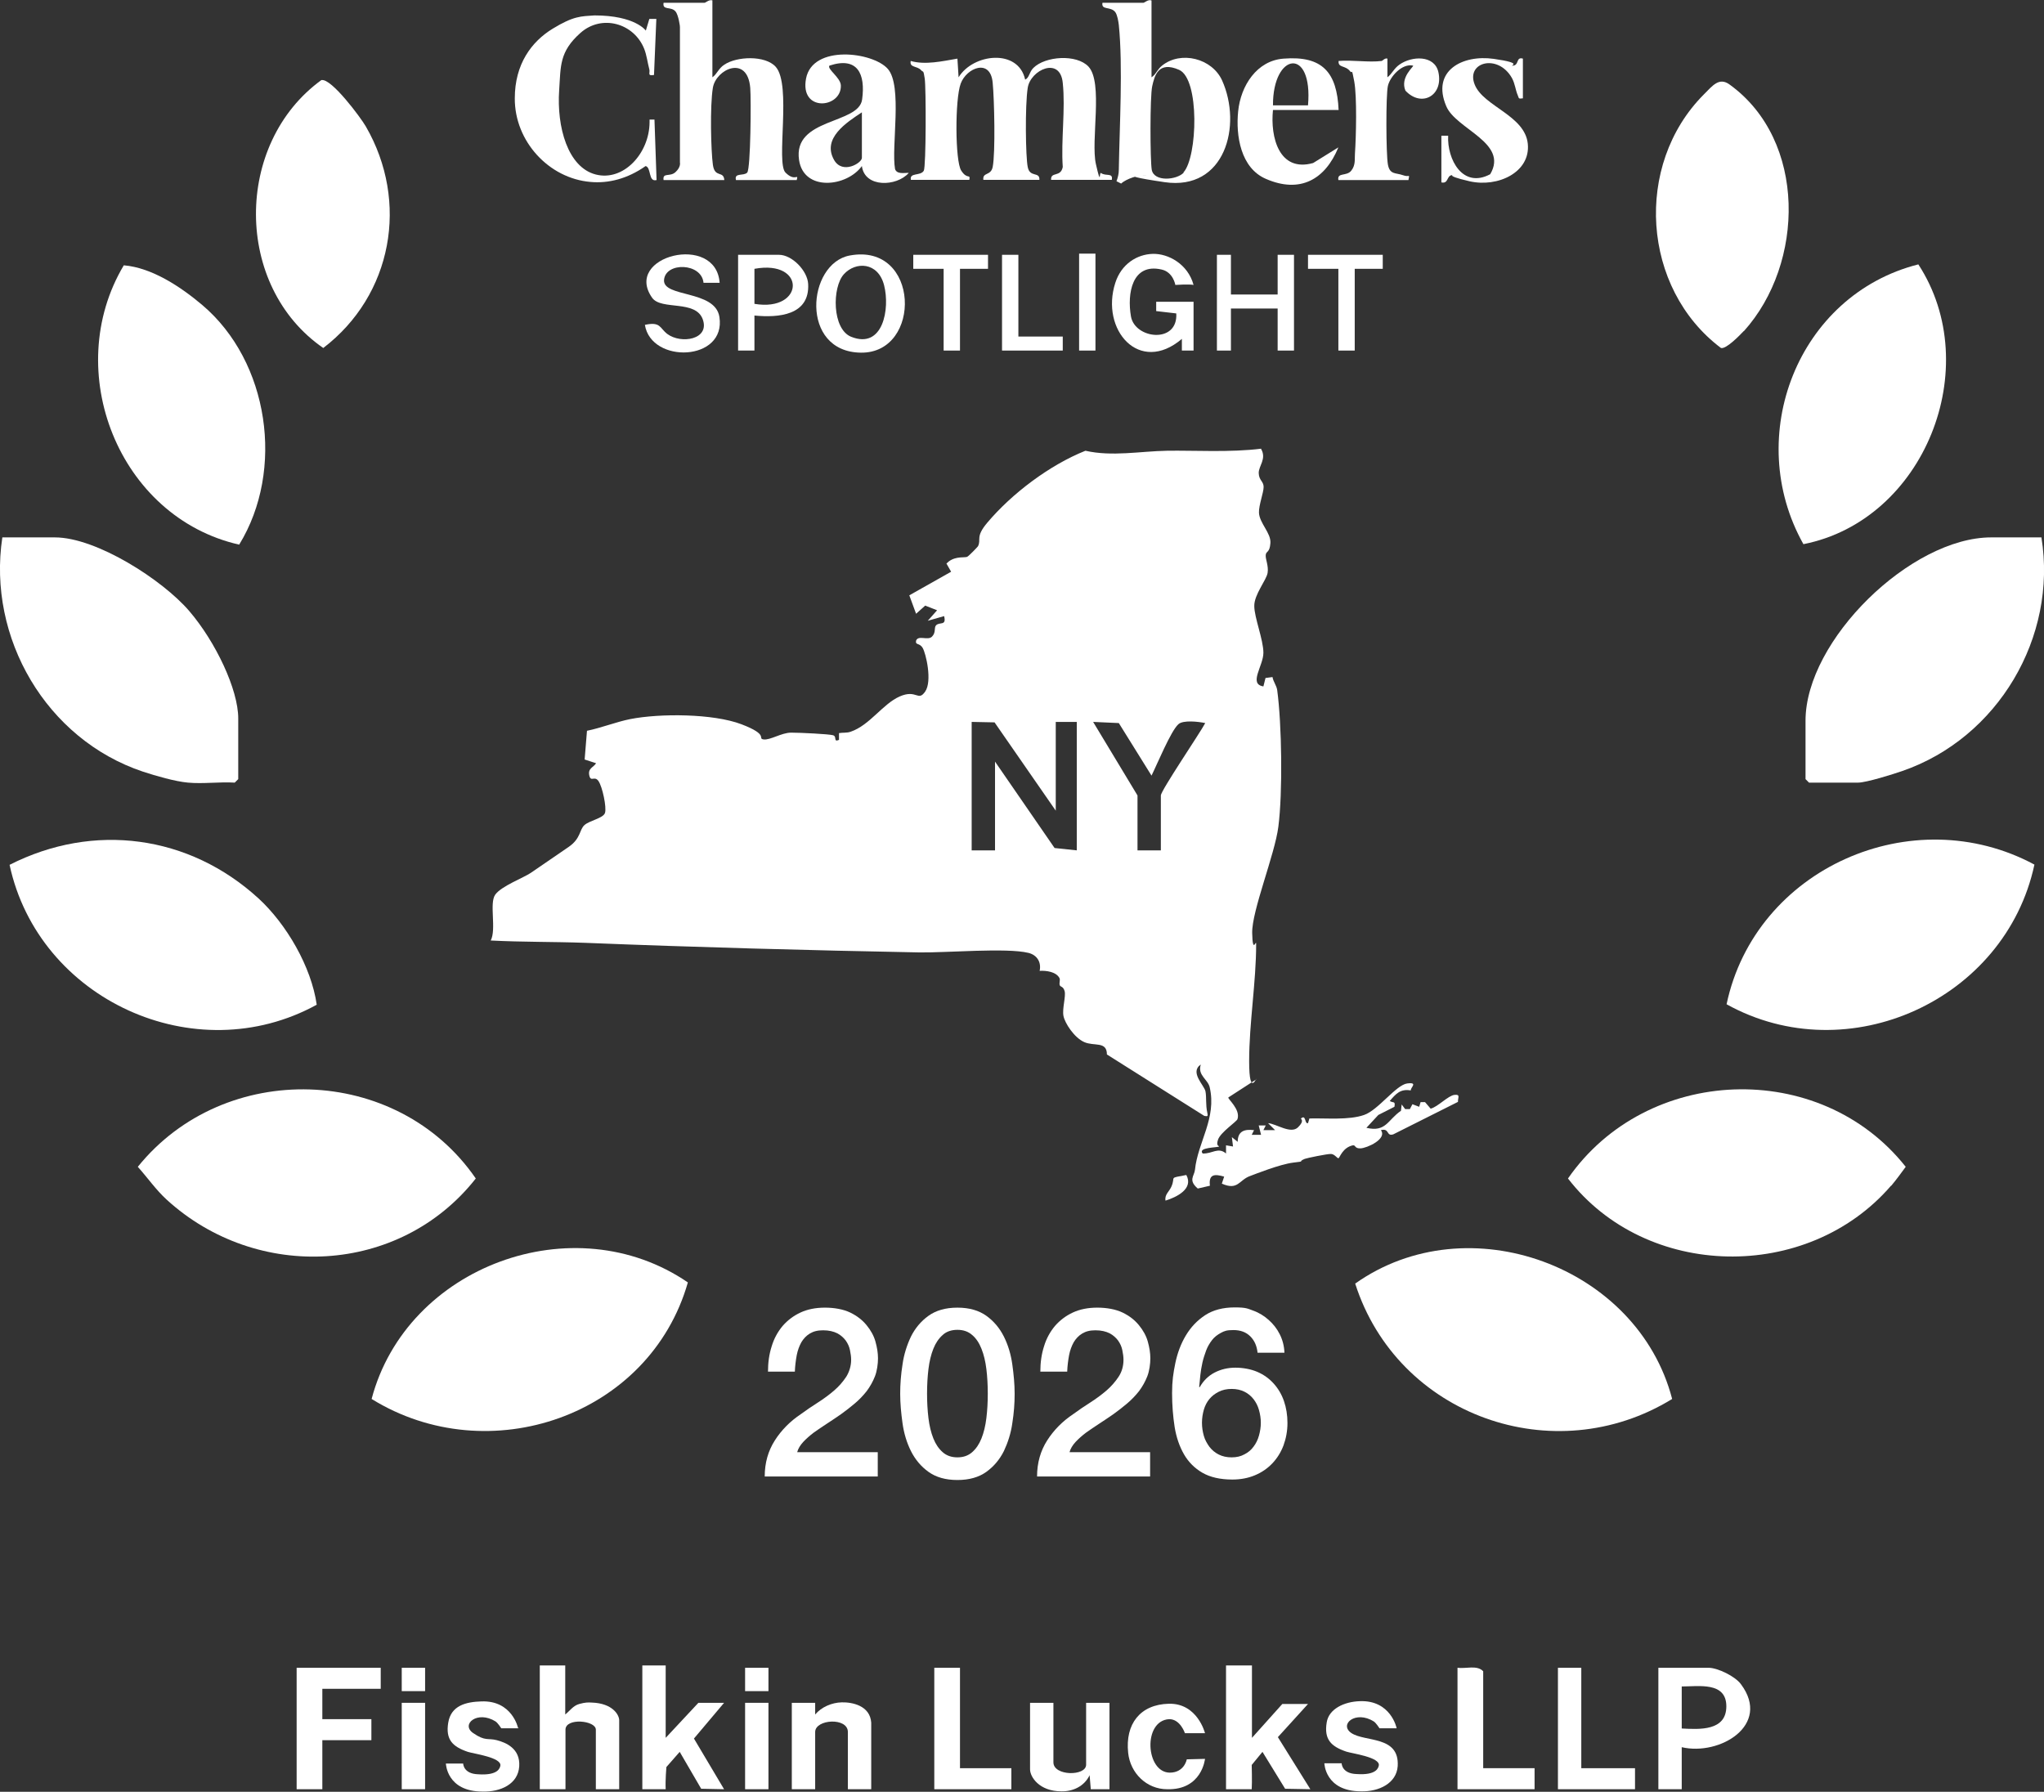
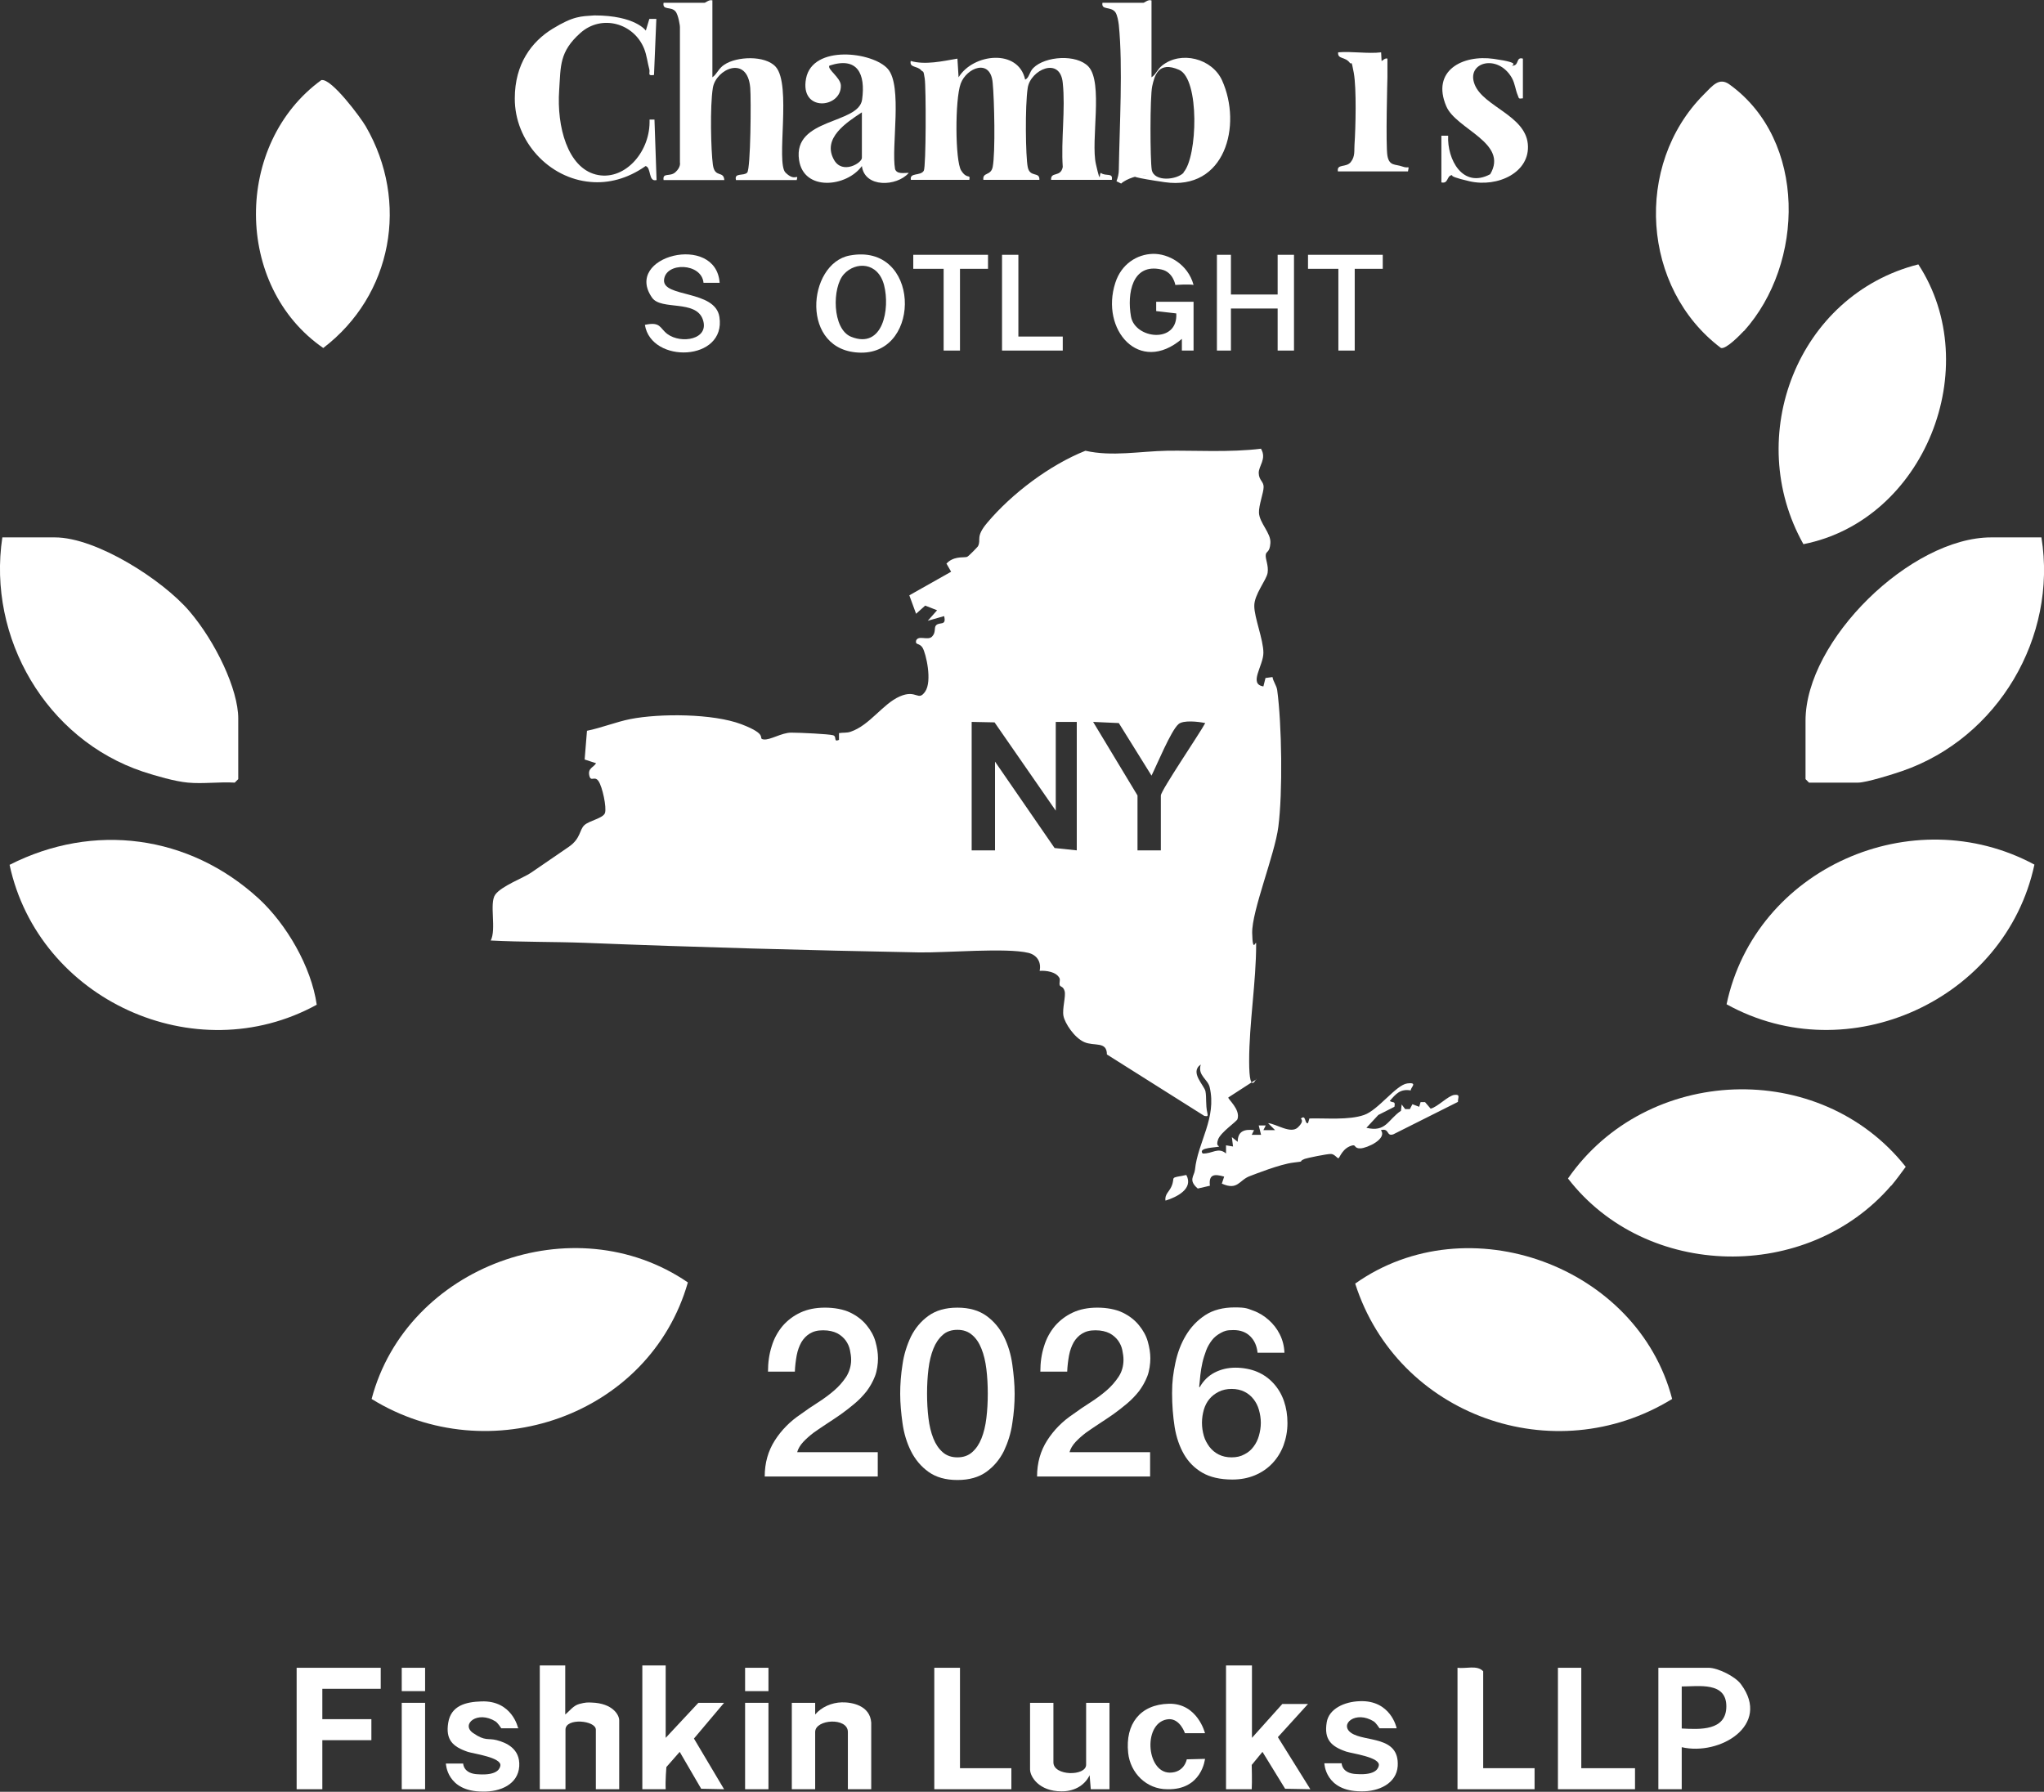
<svg xmlns="http://www.w3.org/2000/svg" id="Layer_1" version="1.1" viewBox="0 0 875.1 767.2">
  <rect x="0" y="0" width="875.1" height="767.2" fill="#333333" stroke="none" />
  <defs>
    <style>
      .st0 {
        fill: #fff;
      }
    </style>
  </defs>
  <path class="st0" d="M539.9,192.2c2.5,4.3-1.1,7.3-1,10.4s2.1,3.5,2.1,5.9-2.1,7.8-2,11c.2,4.5,5.2,8.7,4.9,13s-1.8,3.3-2,5.1,1.3,4.6.8,7.7-5.8,9.3-5.7,14.2c0,4.9,3.9,14.4,3.9,20s-6.5,13.4,0,14.4l.9-3.6,3-.4c.3,1.9,1.7,3.6,2,5.5,2,14.7,2.4,44,.5,58.6-1.5,11.9-11.4,36-11.2,45.5s1.7,2.4,1.7,4.7c0,16.4-3,33.8-3,50.2s3.6,5.7,3,7.8l-11.9,7.7c-.4.6,5.3,5.1,3.9,9.3-.4,1.1-7.2,5.6-8.3,8.7s.7,2.7.4,3c-.5.5-9.3.3-7,3,4.1.2,6.6-2.9,10,0v-3.5l3,.5-.5-4,2.5,2c0-4.6,2.9-5.5,7-5l-1,2h4l-1-4h3l-1,2h5l-3-3c3.6.3,9.7,4.8,12.8,1.8s1-3.6,1.3-3.8c2.2-1.9,1.5,2.5,3,2l.6-2c7-.2,16.8.8,23.4-1.5,6.1-2.1,13.7-12.9,18.5-13.5s1.3,1.8,1.5,3c-4.5-.8-6.4,1.5-9,4.5,1.4,1,2.5-.2,2,2.5l-6.9,3.5-5.1,5.5c8.4,2,9.1-3.4,14.8-7.3l.3-2.7,1.5,2h2l1.1-2.1,2.9,1.1.6-2h1.9l2.4,2.8c3-.7,7.5-5.6,10.2-5.9s1.4,1.2,1.5,3l-27.7,13.9c-3.1,1-1.5-2.8-5.3-1.8,2.8,3.8-6,7.7-8.7,7.8s-2-1.5-3.3-1.3c-4.3.9-5.6,5.2-6.1,5.5s-1.6-1.7-3.2-1.8-10.6,1.8-11.3,2.1c-3.4,1.4.9.9-4.9,1.6s-16.5,5-18.4,5.7c-4.9,1.7-5.2,6.4-12.2,3.3l1-3c-4.1-1.2-6.7-1.1-6.1,3.9l-5.2,1.2c-4.2-3.6-1.5-5.3-1.2-8,1.2-11.9,9.4-22.1,6.3-35.4-.8-3.4-5.3-5.1-3.8-9.7-4.9,3.3,1.5,8.9,2,11.5s0,5.7.8,9.2c.3,1.4.2,1.6-1.3,1.3l-41.7-26.3c0-5.8-5.4-3.4-9.7-5.3s-8.3-8.1-8.9-11.2,1.1-8.4.5-10.6-1.8-1.7-2.1-2.6.3-2.1-.1-3c-1.4-2.7-5.7-3.3-8.5-3.1.8-3.7-1.1-6.8-4.8-7.7-9.4-2.3-35.3,0-46.8-.2-47.6-.9-95.4-2.2-142.9-4.1-13.5-.5-27.1-.3-40.5-1,2.5-4.9-.7-15.9,1.9-19.6s12.1-7.2,15.3-9.4c5.2-3.6,11-7.5,16.2-11.1s4.5-7.3,6.7-9.3,8-2.9,8.8-5.2-1.1-11.3-2.8-13.7-3.2.6-3.9-2.3c-.7-3.2,1.7-3.4,2.9-5.3l-4.9-1.6,1-12.3c6-1.2,12.5-3.8,18.5-5,12.7-2.5,35.5-2.4,47.6,2.2s6.7,6.1,9.5,6.5,7.7-2.9,11.8-2.9,16,.6,17.9,1.1,0,3.1,2.6,2v-2.9c1.7-.3,3.4,0,5-.6,8.2-2.8,13.7-11.9,21-15.1s7.8,2.4,10.9-2.1.3-16.4-1.1-18.7-3.2-1-2.8-3.1c1-2.5,5,.1,6.8-1.7s.8-3.7,1.7-4.8c1.5-1.7,4.6.4,3.5-4l-7,2,4-4.5-5.1-2-3.9,3.5-2.9-7.9,17.9-10.1-2-3.5,1-.9c3.2-2.4,7-1.5,7.9-2s4.4-4.2,4.6-4.5c1.5-3-1.2-3.9,3.9-10,10.6-12.6,26.8-24.8,42.1-30.9,11.4,2.6,23.5.2,34.9,0s27.1.8,40.5-.9h-.2ZM416,309.1v55h10v-38l25.5,37,9.5,1v-55h-9v38l-26.2-37.8-9.8-.2ZM487,340.6v23.5h10v-23.5c0-2.1,16.8-26.8,19-31-2.8-.6-9.5-1.4-11.5.5-3.2,2.8-9.2,17.4-11.5,22l-14-22.5-11-.5,19,31.5Z" />
  <path class="st0" d="M809.6,507.7c-35.8,41.5-104.8,40.3-138.3-3.1,33.6-48.5,107.8-51.5,144.6-5-2,2.7-4,5.5-6.2,8.1h-.1Z" />
  <path class="st0" d="M159.1,599c15-56.9,86.6-83.3,135.4-49.9-16.4,57.3-85.3,80.9-135.4,49.9Z" />
  <path class="st0" d="M715.9,599c-50.6,31.1-117.6,7.2-135.7-49.4,48.3-34.2,120.9-7.5,135.7,49.4Z" />
-   <path class="st0" d="M71.4,513.7c-4.6-4.2-8.2-9.4-12.4-14.1,37.1-46,111-44,144.7,5-32.6,41.4-93.7,44.3-132.3,9.1Z" />
  <path class="st0" d="M110.6,384.6c12.1,11.1,22.7,29.4,25,45.6-52.1,28.6-119.1-2.2-131.5-59.9,36-18.3,76.9-12.8,106.6,14.4h-.1Z" />
  <path class="st0" d="M871,370.2c-12.4,57.9-79.7,88.7-131.8,59.8,12.3-58.2,79.6-87.9,131.8-59.8Z" />
  <path class="st0" d="M874,230.1c6.9,42.8-18.7,85.9-59.5,100-4,1.4-15.5,5-19,5h-21l-1.5-1.5v-25c0-34.5,45.1-78.5,79.5-78.5h21.5Z" />
  <path class="st0" d="M80.5,335.1c-5.6-.5-13.8-2.9-19.3-4.7C19.9,316.6-5.5,273.2,1,230.1h22.5c17.8,0,46.1,18.2,57.5,31.5,11.4,13.3,21,33.7,21,46v26l-1.5,1.5c-6.5-.4-13.6.6-20,0Z" />
-   <path class="st0" d="M86.6,130.6c28.6,24.2,35.4,70.7,15.8,102.6-51.6-11.7-76.3-74.5-49.4-119.6,12.1,1,24.5,9.3,33.6,17Z" />
  <path class="st0" d="M772.1,233c-25.9-46.1-2.5-106.7,49.2-119.8,28.7,44,2.6,109.6-49.2,119.8Z" />
  <path class="st0" d="M137.7,34.3c4.2-.8,16.7,16,18.9,19.8,18.7,32.3,11.4,72.3-18.2,94.9-38.3-26.4-38.3-87.6-.7-114.8h0Z" />
  <path class="st0" d="M746.6,141.7c-1.8,1.9-7.6,7.9-9.8,7.3-33.9-25.5-37.4-78.3-7.4-108.5,3.8-3.8,6.6-7.6,11.1-4.3,33.1,23.9,32.2,76.6,6.1,105.6h0Z" />
  <path class="st0" d="M390,77.1c-.8-3.4,4.1-1.6,5.5-4,1-1.7,1-35.6.4-39.5s-.6-2.5-1.5-3.5c-1.7-2-5.1-1-4.5-4,6.2,1.8,13.6.1,20-1l.5,8c6.2-10.2,25.6-12.4,28.5,1,1.8-.8,1.7-3.2,3.5-5,5.1-5.1,18.5-6,23.6-.6,6.4,6.9.9,31.7,3.2,41.8s1.3,3.1,2.2,3.8c2.1,1.5,5.2-.3,4.6,2.9h-26c-.2-3.7,4.1-.9,5-5.5-.8-11.5,1.2-24.7,0-36-1.1-11.5-13.8-5.6-15,2.1-1.2,7.7-.9,29.6,0,33.9.9,4.7,5.2,1.8,5,5.5h-24c-.4-3.4,3.2-1.6,4-5.5,1.2-6.1.7-29,0-36-.9-10.7-11.2-6.5-13.7.3s-2.4,33.1.2,37.2,4,1.2,3.5,4h-25Z" />
  <path class="st0" d="M305,.1v33c2-1.4,2.6-3.8,5.1-5.4,5.3-3.6,17.5-4.1,22,.9,6.9,7.7,0,41.1,4.2,45.3s5.6,0,4.8,3.2h-26c-.9-3.3,3.3-1.6,4.8-3.2s1.7-31.6,1.3-36.3c-1.2-14.3-14.7-8-16,0s-.8,27,0,32.9,4.6,2.4,4.9,6.6h-26c-.5-3.4,2.7-1.2,5.1-3.4s1.9-4.1,1.9-4.1V11.6c.1,0-.6-5.2-1.9-6.7-1.9-2.3-5.7-.3-5.1-3.7h17.5c.5,0,2.1-1.6,3.5-1h0Z" />
  <path class="st0" d="M493,.1v33c1.9-1.2,2.4-3.3,4.5-5,8.1-6.5,21.4-3.1,25.7,6.3,8.7,19.3,1.3,47.4-24.6,43.6s-5.4-2.8-8.1-3-8.3,1.5-10.5,3.6l-2-1c.6-1.6,1-3.2,1-4.9.3-18.5,1.8-44.3,0-62-.2-1.6-.6-4.2-1.5-5.5-2-2.6-6.1-.7-5.5-4h17.5c.5,0,2.1-1.6,3.5-1h0ZM506.7,73.8c6-6.6,7-40-1.9-43.9s-10.5,2.5-11.5,7-.9,31.7-.2,35.8c1,5.3,10.7,4.4,13.7,1.2h-.1Z" />
  <path class="st0" d="M281,77.1c-3.5.9-2.1-5.4-4.6-6-7.8,5.5-16,7.5-23.6,6.8-17.8-1.5-32.5-17.4-32.4-35.8,0-14.7,7.2-24.3,16.2-29.8s12.1-5.3,17.9-5.7c17.5,0,22,6.5,22,6.5l1.5-5h3l-1,24c-3,.5-1.6-.8-2-2.4-.8-3-1.1-6-2.2-8.8-4.4-11-18.2-14.9-27.3-6.8s-8.4,14.2-9.1,24.5c-1.1,15.8,3.7,33,15.6,36.1s23-9,23.1-22.3v-1.2h2.1l.9,26h0Z" />
  <path class="st0" d="M389,74.1c-5.1,5.8-18.8,6.4-20-3-6.5,9-24.9,11-26.9-2.6-2.7-18.1,25.6-15.2,27-25.9,1.5-10.9-1.9-18.5-14-14.5-1.1,1.5,4.8,5.1,4.9,8.5.3,9.8-17.7,11.6-14.9-3s28.6-11.4,35-4.1c6.4,7.3,1.4,33.3,3.1,42.9.8,2.3,3.9,1.6,5.9,1.6h-.1ZM369,48.1c-6.5,4.3-17.2,11.1-11.9,20.4,3.6,6.3,11.9,1.3,11.9-.9v-19.5Z" />
-   <path class="st0" d="M573,47.1h-28c-1.2,11.6,2.6,26.8,17.2,22.7l10.8-6.7c-5.7,13.9-16.5,19.8-31,13.5-10.8-4.6-13-18.5-11.9-29,1.1-10.9,8-21.7,19.5-22.5,16.6-1.3,22.8,5.9,23.5,22h0ZM560,45.1c2.2-25.2-15.1-22.7-15,0h15Z" />
  <path class="st0" d="M617,58.1h3c-.5,10.1,6.2,22.8,18,16.5,8-13.5-14.6-19.2-18.8-29.1-6.5-15.2,6.9-22.2,20.3-20.3s6.5,2.9,8.1,2.9c2.9,0,1.3-3.9,4.4-3v17c-2.1.3-1.6,0-2.2-1.3-1-2.3-1.1-4.8-2.5-7.4-6-10.6-19.9-6.8-15.9,2.9,3.8,9.3,21.5,13.1,22.7,25.3s-12.9,18.8-25,16-5.2-2.8-7.5-2.6-1.4,3.8-4.5,3.1v-20h0Z" />
  <path class="st0" d="M720,748.1v18h-10v-52h21.5c3.9,0,11.5,3.7,13.9,7.1,13,17.5-9.2,30.7-25.4,26.9ZM720,740.1c7.7.4,19.1,1.1,19.1-9.5s-11.8-8.5-19.1-8.5v18Z" />
  <path class="st0" d="M242,713.1v21c1.9-1.5,3.4-3.8,6-4.5s3.6-.7,5.4-.6c8.8.3,11.7,5.2,11.7,7.6v29.5h-10v-25.5c0-4-13-5.2-13,0v25.5h-11v-53h11-.1Z" />
-   <path class="st0" d="M591.5,26.1c.4,0,1.4-1.4,2.5-1v8c2-1.5,2.7-3.7,5.1-5.4,5.3-3.8,15-4.2,16.7,3.1,2.3,10.1-7.2,15.4-14.1,8-2.4-5.8,3.8-10.4,3.3-10.7-4.7-1.1-9.9,4.7-10.8,8.7s-.8,29.1,0,33.6,3.4,3.5,6.4,4.6,2.9-.9,2.4,2.1h-30c-.6-3.4,3.5-1.5,5.5-4s1.4-5.1,1.6-7.4c.5-7.2.9-24.2-.3-30.8s-.9-3.1-1.7-4.3c-2.1-2.8-5.3-1.4-5-4.5,5.9-.5,12.7.7,18.5,0h-.1Z" />
+   <path class="st0" d="M591.5,26.1c.4,0,1.4-1.4,2.5-1v8s-.8,29.1,0,33.6,3.4,3.5,6.4,4.6,2.9-.9,2.4,2.1h-30c-.6-3.4,3.5-1.5,5.5-4s1.4-5.1,1.6-7.4c.5-7.2.9-24.2-.3-30.8s-.9-3.1-1.7-4.3c-2.1-2.8-5.3-1.4-5-4.5,5.9-.5,12.7.7,18.5,0h-.1Z" />
  <path class="st0" d="M536,713.1v31l13-14.5h11l-12.9,14.2,13.9,22.3-10.8-.2-9.7-15.8-4.6,5.6s.2,7.4,0,10.4h-11v-53h11.1Z" />
  <polygon class="st0" points="163 723.1 138 723.1 138 736.1 159 736.1 159 745.1 138 745.1 138 766.1 127 766.1 127 714.1 163 714.1 163 723.1" />
  <path class="st0" d="M285,713.1v31l14-15h11l-12.9,15.3,12.9,21.7-9.8-.2-9.2-15.8-5.7,6.5s-.5,5.8-.3,9.5h-10v-53h10Z" />
  <path class="st0" d="M339,729.1h10v5c2.7-3.2,7.1-5.1,11.4-5.2s12.1,1.3,12.6,8.7v28.5h-10v-24.5c0-6.4-14-5.5-14,0v24.5h-10v-37Z" />
  <path class="st0" d="M451,729.1v25.5c0,5.9,14,6,14,1v-26.5h10v37h-8l-.5-6c-2.3,4.8-7.2,7-12.1,6.9-9.5,0-13.4-6.2-13.4-9.4v-28.5h10Z" />
  <path class="st0" d="M635,757.1h22v9h-33v-52c3.6.5,8.4-1.3,11,1.5v41.5Z" />
  <polygon class="st0" points="411 757.1 433 757.1 433 766.1 400 766.1 400 714.1 411 714.1 411 757.1" />
  <polygon class="st0" points="677 714.1 677 757.1 700 757.1 700 766.1 667 766.1 667 714.1 677 714.1" />
  <path class="st0" d="M222,740h-7.4s-1.4-2.2-2.4-2.9c-7.8-4.9-15,1.2-9.7,4.9s6.4,2.1,10.2,3.1,10.1,3.5,9.6,11.2-8.1,11-15.7,10.8c-15.4,0-15.7-12-15.7-12h7.4s0,4.4,6.4,4.6c8.7.6,9.3-2.8,9.5-3.6.8-3.6-11.5-5.2-13.9-6-6.5-2.2-9.6-5.2-8.4-12.5s7.5-8.9,14.2-9.1c13.2-.5,15.7,11.4,15.7,11.4h.2Z" />
  <path class="st0" d="M511,150.1h-5v-5c-18.2,15.5-35-3.9-28.5-24,2.6-8.1,9.3-12.2,16-12.4s15.1,4.4,17.5,13.3c-1.9-.4-7.8,0-7.8,0,0,0-.9-5.5-5.9-6.6-12.7-2.9-14.8,10.4-13.1,20.1s20.2,11.8,19.4-1.3l-8.6-1v-4h16v21Z" />
  <path class="st0" d="M363.8,109.4c30.1-5.6,31.1,41.9,4.8,41.6s-23.1-38.2-4.8-41.6ZM361.3,117.4c-5.1,5.6-5.1,23.5,3.1,26.8,13.7,5.5,16.7-12.1,14.1-22.1s-12.2-10.2-17.2-4.7Z" />
  <path class="st0" d="M516,742.1h-8.7s-2-6.1-6.8-6c-11.3.7-10,22.8.3,22.9,6.3,0,7.3-5.7,7.3-5.7l7.8-.2s-1.3,13.4-16.2,13c-8.8,0-15.8-6.9-16.7-15.6-1.3-12.3,5.1-20.7,17.4-21,12.3-.3,15.5,12.6,15.5,12.6h.1Z" />
  <path class="st0" d="M308,121.1h-6.8c-.8-8.6-16.2-9-16.9-1.3s21.9,4.2,23.7,15.9c3,19.1-29.2,20.2-31.9,3.4,6.8-1.5,6.3,1.4,9.6,3.9,5.9,4.4,18.2,2.4,15.2-6.2s-17.8-3.8-21.7-9.3c-12.6-17.9,27.4-27.9,28.9-6.4h-.1Z" />
  <polygon class="st0" points="527 109.1 527 126.1 547 126.1 547 109.1 554 109.1 554 150.1 547 150.1 547 132.1 527 132.1 527 150.1 521 150.1 521 109.1 527 109.1" />
-   <path class="st0" d="M323,135.1v15h-7v-41h17.5c5.6,0,12.2,6.8,12.5,12.5.7,13.5-12.8,14.5-23,13.5ZM323,130.1c21.5,3.6,22.3-19.1,0-15v15Z" />
  <polygon class="st0" points="423 109.1 423 115.1 411 115.1 411 150.1 404 150.1 404 115.1 391 115.1 391 109.1 423 109.1" />
  <polygon class="st0" points="592 109.1 592 115.1 580 115.1 580 150.1 573 150.1 573 115.1 560 115.1 560 109.1 592 109.1" />
  <polygon class="st0" points="436 109.1 436 144.1 455 144.1 455 150.1 429 150.1 429 109.1 436 109.1" />
  <rect class="st0" x="172" y="729.1" width="10" height="37" />
  <rect class="st0" x="319" y="729.1" width="10" height="37" />
-   <rect class="st0" x="462" y="108.6" width="7" height="41.5" />
  <rect class="st0" x="172" y="714.1" width="10" height="10" />
  <rect class="st0" x="319" y="714.1" width="10" height="10" />
  <path class="st0" d="M499,514.1c-.5-2.6,1.6-3.9,2.5-6,2-4.5-1.5-3.5,6.4-5,3.2,5.9-4.1,9.5-9,11h.1Z" />
  <path class="st0" d="M598,740h-7.4s-1.4-2.2-2.4-2.9c-7.8-4.9-15,1.2-9.7,4.9,5.8,4,20.7,1,19.9,14.2-.5,7.4-8.1,11-15.7,10.8-15.4,0-15.7-12-15.7-12h7.4s0,4.4,6.4,4.6c8.7.6,9.3-2.8,9.5-3.6.8-3.6-11.5-5.2-13.9-6-6.5-2.2-9.6-5.2-8.4-12.5.9-5.8,7.5-8.9,14.2-9.1,13.2-.5,15.7,11.4,15.7,11.4v.2Z" />
  <path class="st0" d="M375.8,632.2h-48.4c0-5.9,1.5-11,4.3-15.4,2.8-4.4,6.5-8.2,11.3-11.4,2.3-1.7,4.7-3.3,7.2-4.9,2.5-1.6,4.8-3.3,6.9-5.1,2.1-1.8,3.8-3.8,5.2-5.9,1.3-2.1,2.1-4.6,2.1-7.3,0-1.3-.2-2.6-.5-4.1-.3-1.5-.9-2.8-1.8-4.1-.9-1.2-2.1-2.3-3.6-3.1-1.6-.8-3.6-1.3-6.1-1.3s-4.2.5-5.7,1.4c-1.5.9-2.7,2.2-3.6,3.7-.9,1.6-1.6,3.5-2,5.6-.4,2.2-.7,4.5-.8,7h-11.5c0-3.9.5-7.5,1.6-10.9,1-3.3,2.6-6.2,4.7-8.7,2.1-2.4,4.6-4.3,7.6-5.7,3-1.4,6.5-2.1,10.5-2.1s7.9.7,10.8,2.1c2.9,1.4,5.2,3.2,7,5.4,1.8,2.2,3.1,4.5,3.8,7,.7,2.5,1.1,4.9,1.1,7.2s-.4,5.4-1.3,7.7c-.9,2.3-2.1,4.4-3.5,6.3-1.5,1.9-3.2,3.7-5.1,5.3-1.9,1.6-3.8,3.1-5.9,4.6-2,1.4-4.1,2.8-6.1,4.1-2,1.3-3.9,2.6-5.6,3.8-1.7,1.3-3.2,2.6-4.5,4-1.3,1.4-2.2,2.9-2.6,4.4h34.5v10.3Z" />
  <path class="st0" d="M409.9,559.9c5.1,0,9.2,1.2,12.4,3.5,3.2,2.3,5.7,5.3,7.5,8.9,1.8,3.6,3,7.6,3.6,11.9.6,4.3,1,8.5,1,12.6s-.3,8.2-1,12.6c-.6,4.3-1.9,8.3-3.6,11.9-1.8,3.6-4.3,6.6-7.5,8.9-3.2,2.3-7.3,3.5-12.4,3.5s-9.2-1.2-12.4-3.5c-3.2-2.3-5.7-5.3-7.5-8.9-1.8-3.6-3-7.6-3.6-11.9-.6-4.3-1-8.5-1-12.6s.3-8.2,1-12.6c.6-4.3,1.9-8.3,3.6-11.9,1.8-3.6,4.3-6.6,7.5-8.9,3.2-2.3,7.3-3.5,12.4-3.5ZM409.9,624c2.5,0,4.6-.7,6.3-2.2,1.7-1.5,3-3.4,4-5.9,1-2.5,1.7-5.4,2.1-8.7.4-3.3.6-6.8.6-10.5s-.2-7.2-.6-10.5c-.4-3.3-1.1-6.2-2.1-8.7-1-2.5-2.3-4.5-4-5.9-1.7-1.5-3.8-2.2-6.3-2.2s-4.7.7-6.3,2.2c-1.7,1.5-3,3.4-4,5.9-1,2.5-1.7,5.4-2.1,8.7-.4,3.3-.6,6.8-.6,10.5s.2,7.2.6,10.5c.4,3.3,1.1,6.2,2.1,8.7,1,2.5,2.3,4.4,4,5.9,1.7,1.5,3.8,2.2,6.3,2.2Z" />
  <path class="st0" d="M492.4,632.2h-48.4c0-5.9,1.5-11,4.3-15.4,2.8-4.4,6.5-8.2,11.3-11.4,2.3-1.7,4.7-3.3,7.2-4.9,2.5-1.6,4.8-3.3,6.9-5.1,2.1-1.8,3.8-3.8,5.2-5.9,1.4-2.1,2.1-4.6,2.1-7.3,0-1.3-.2-2.6-.5-4.1-.3-1.5-.9-2.8-1.8-4.1-.9-1.2-2.1-2.3-3.6-3.1-1.6-.8-3.6-1.3-6.1-1.3s-4.2.5-5.7,1.4c-1.5.9-2.7,2.2-3.6,3.7-.9,1.6-1.6,3.5-2,5.6-.4,2.2-.7,4.5-.8,7h-11.5c0-3.9.5-7.5,1.6-10.9,1-3.3,2.6-6.2,4.7-8.7,2.1-2.4,4.6-4.3,7.6-5.7,3-1.4,6.5-2.1,10.5-2.1s7.9.7,10.8,2.1c2.9,1.4,5.2,3.2,7,5.4,1.8,2.2,3.1,4.5,3.8,7,.7,2.5,1.1,4.9,1.1,7.2s-.4,5.4-1.3,7.7c-.9,2.3-2.1,4.4-3.5,6.3-1.5,1.9-3.2,3.7-5.1,5.3-1.9,1.6-3.8,3.1-5.9,4.6-2,1.4-4.1,2.8-6.1,4.1-2,1.3-3.9,2.6-5.6,3.8-1.7,1.3-3.2,2.6-4.5,4-1.3,1.4-2.2,2.9-2.6,4.4h34.5v10.3Z" />
  <path class="st0" d="M538.4,579.2c-.3-2.9-1.3-5.2-3.1-7-1.8-1.8-4.2-2.7-7.2-2.7s-3.9.4-5.4,1.2c-1.5.8-2.8,1.8-3.8,3.1-1,1.3-1.9,2.8-2.5,4.4-.6,1.7-1.2,3.4-1.6,5.2s-.7,3.6-.9,5.4c-.2,1.8-.3,3.5-.5,5l.2.2c1.6-2.8,3.7-4.9,6.4-6.3,2.7-1.4,5.7-2.1,8.9-2.1s6.6.6,9.4,1.8c2.8,1.2,5.1,2.9,7,5,1.9,2.1,3.4,4.6,4.4,7.5,1,2.9,1.5,6,1.5,9.4s-.6,6.6-1.7,9.6c-1.1,2.9-2.7,5.5-4.8,7.7-2.1,2.2-4.6,3.9-7.5,5.1-2.9,1.2-6.1,1.8-9.6,1.8-5.2,0-9.5-1-12.8-2.9-3.3-1.9-6-4.6-7.9-7.9-1.9-3.3-3.3-7.3-4-11.7-.7-4.5-1.1-9.3-1.1-14.5s.5-8.5,1.4-12.9c.9-4.3,2.4-8.3,4.5-11.8,2.1-3.5,4.8-6.4,8.3-8.7,3.4-2.2,7.6-3.3,12.6-3.3s5.5.5,8,1.4c2.5.9,4.7,2.3,6.6,4,1.9,1.7,3.5,3.7,4.7,6.1,1.2,2.4,1.9,5,2,7.9h-11.5ZM527.3,624c2.1,0,3.9-.4,5.5-1.3,1.6-.8,2.9-1.9,3.9-3.3,1-1.3,1.8-2.9,2.3-4.7.5-1.8.8-3.6.8-5.5s-.3-3.7-.8-5.5c-.5-1.8-1.3-3.3-2.3-4.6-1-1.3-2.3-2.4-3.9-3.2-1.6-.8-3.4-1.2-5.5-1.2s-3.9.4-5.5,1.2c-1.6.8-2.9,1.8-4,3.1-1.1,1.3-1.9,2.9-2.4,4.6-.5,1.8-.8,3.6-.8,5.6s.3,3.8.8,5.6c.5,1.8,1.4,3.3,2.4,4.7,1.1,1.4,2.4,2.5,4,3.3,1.6.8,3.4,1.2,5.5,1.2Z" />
</svg>